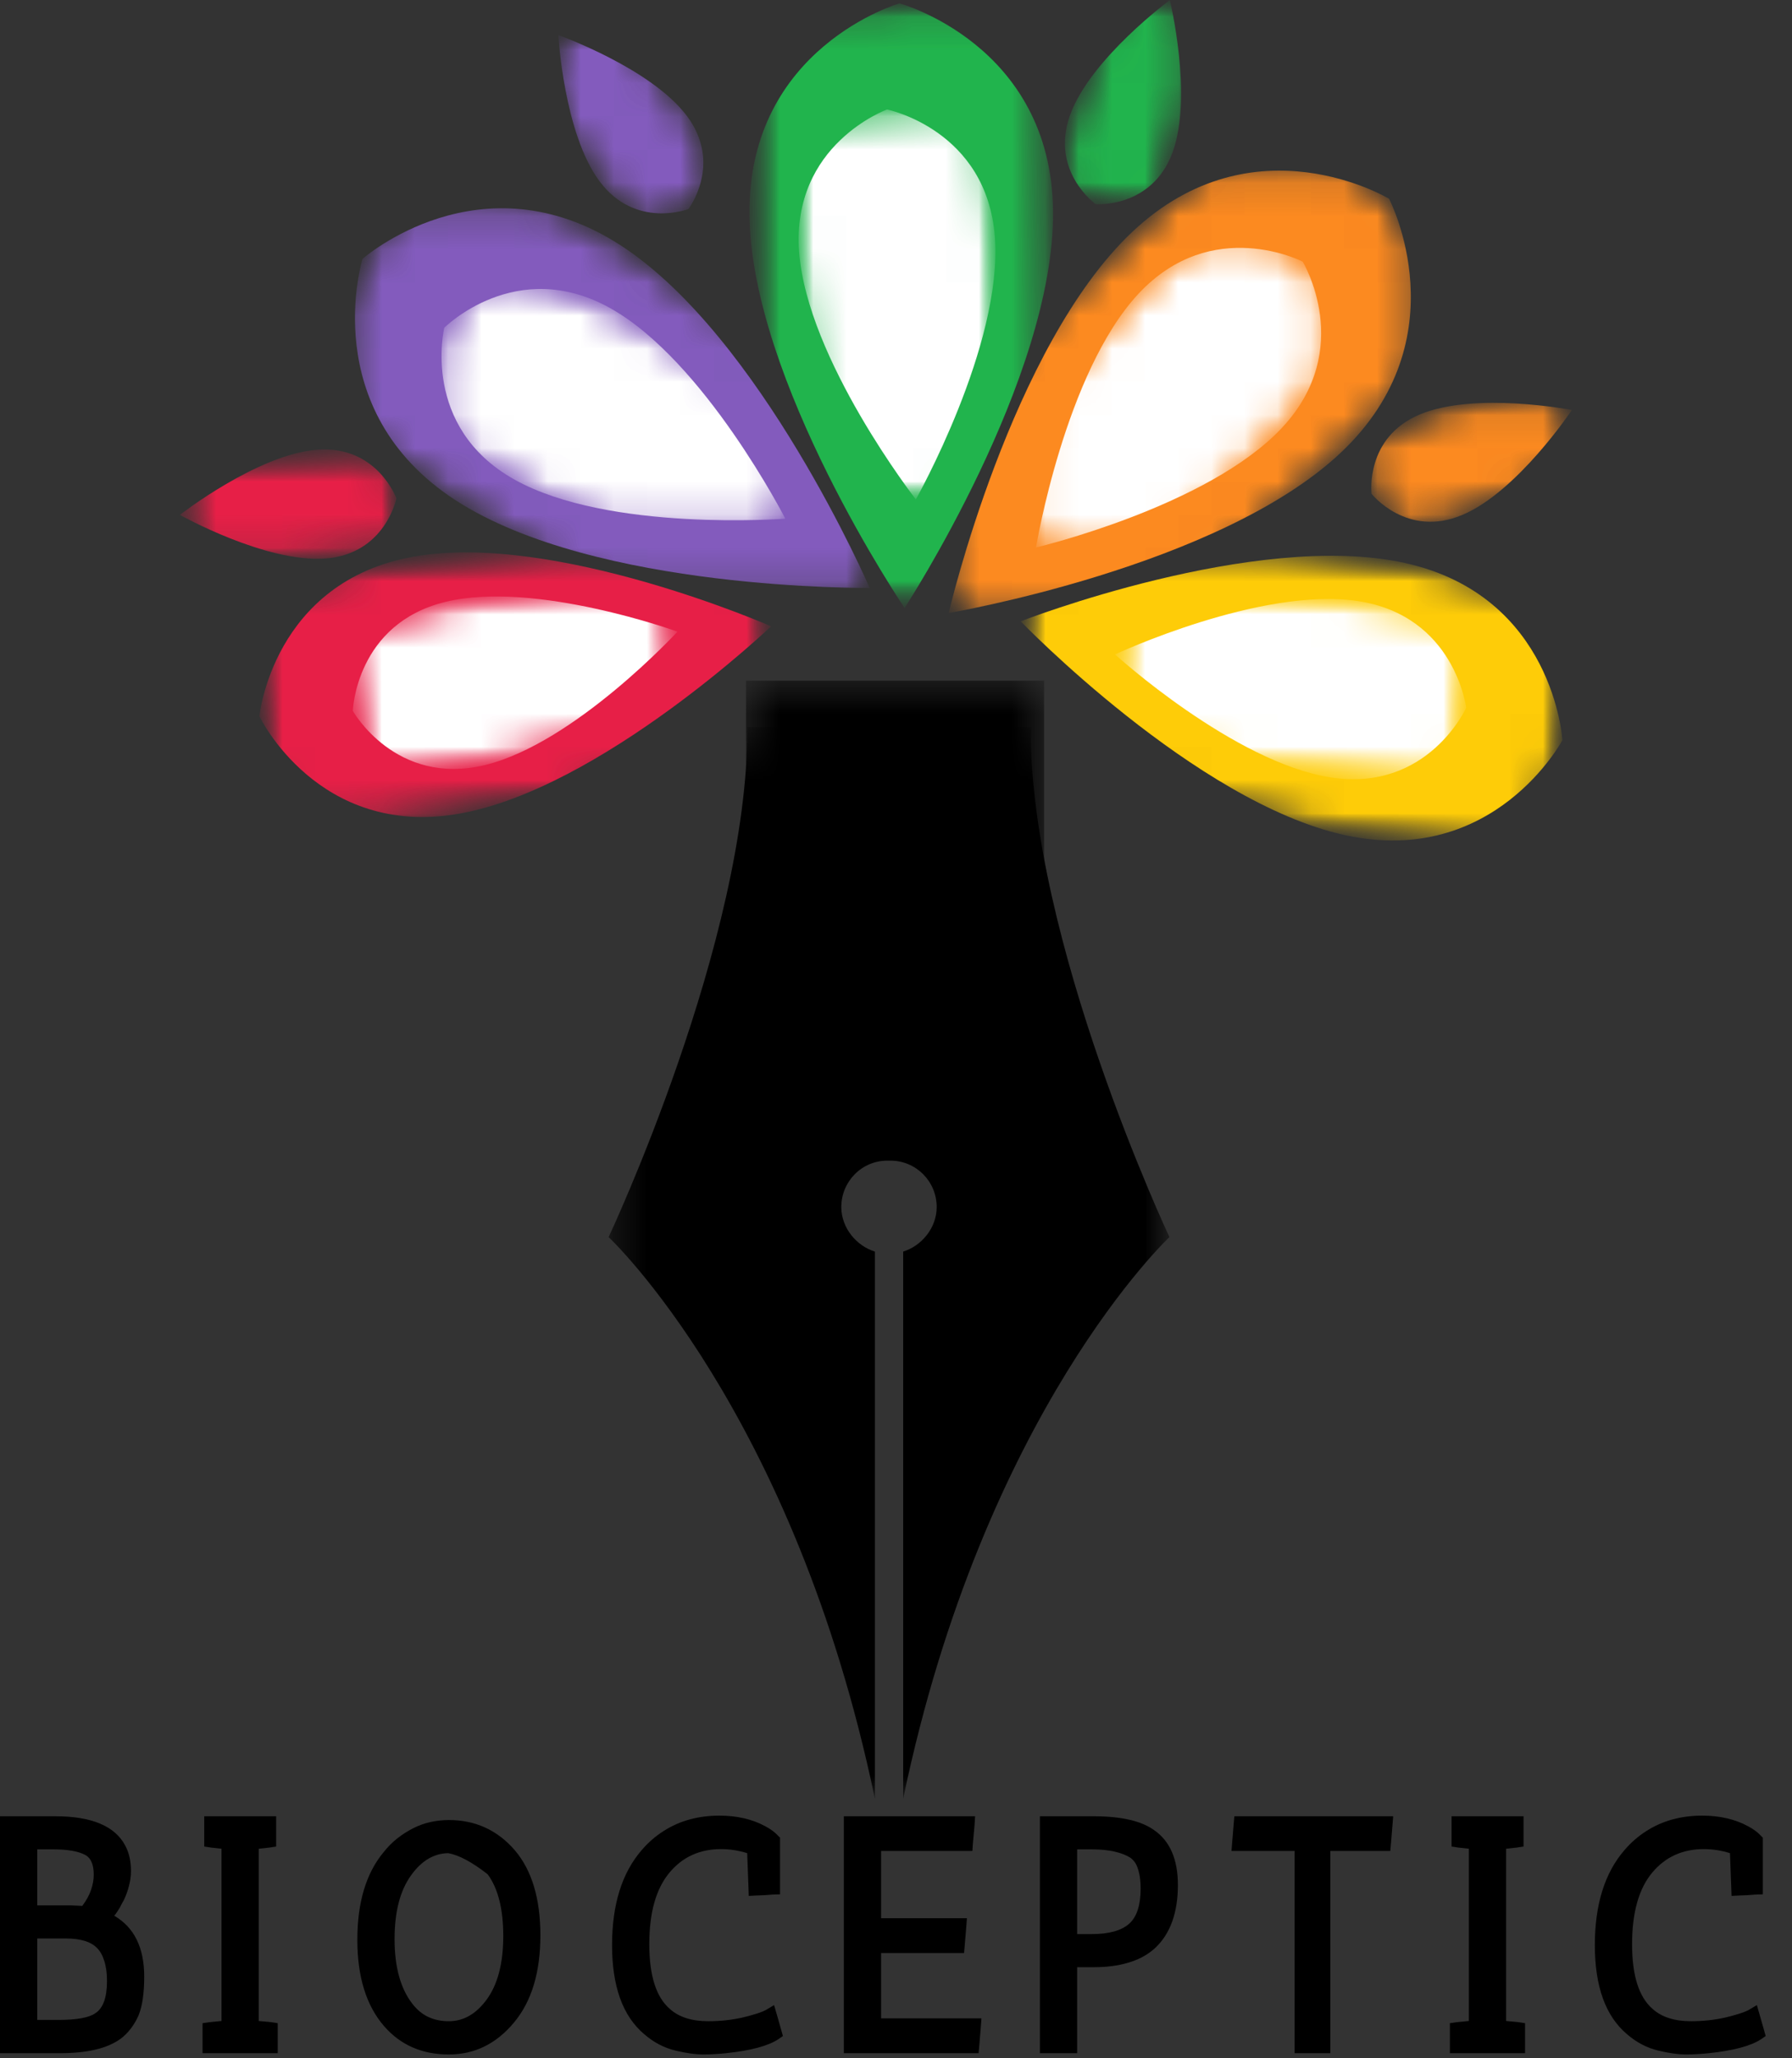
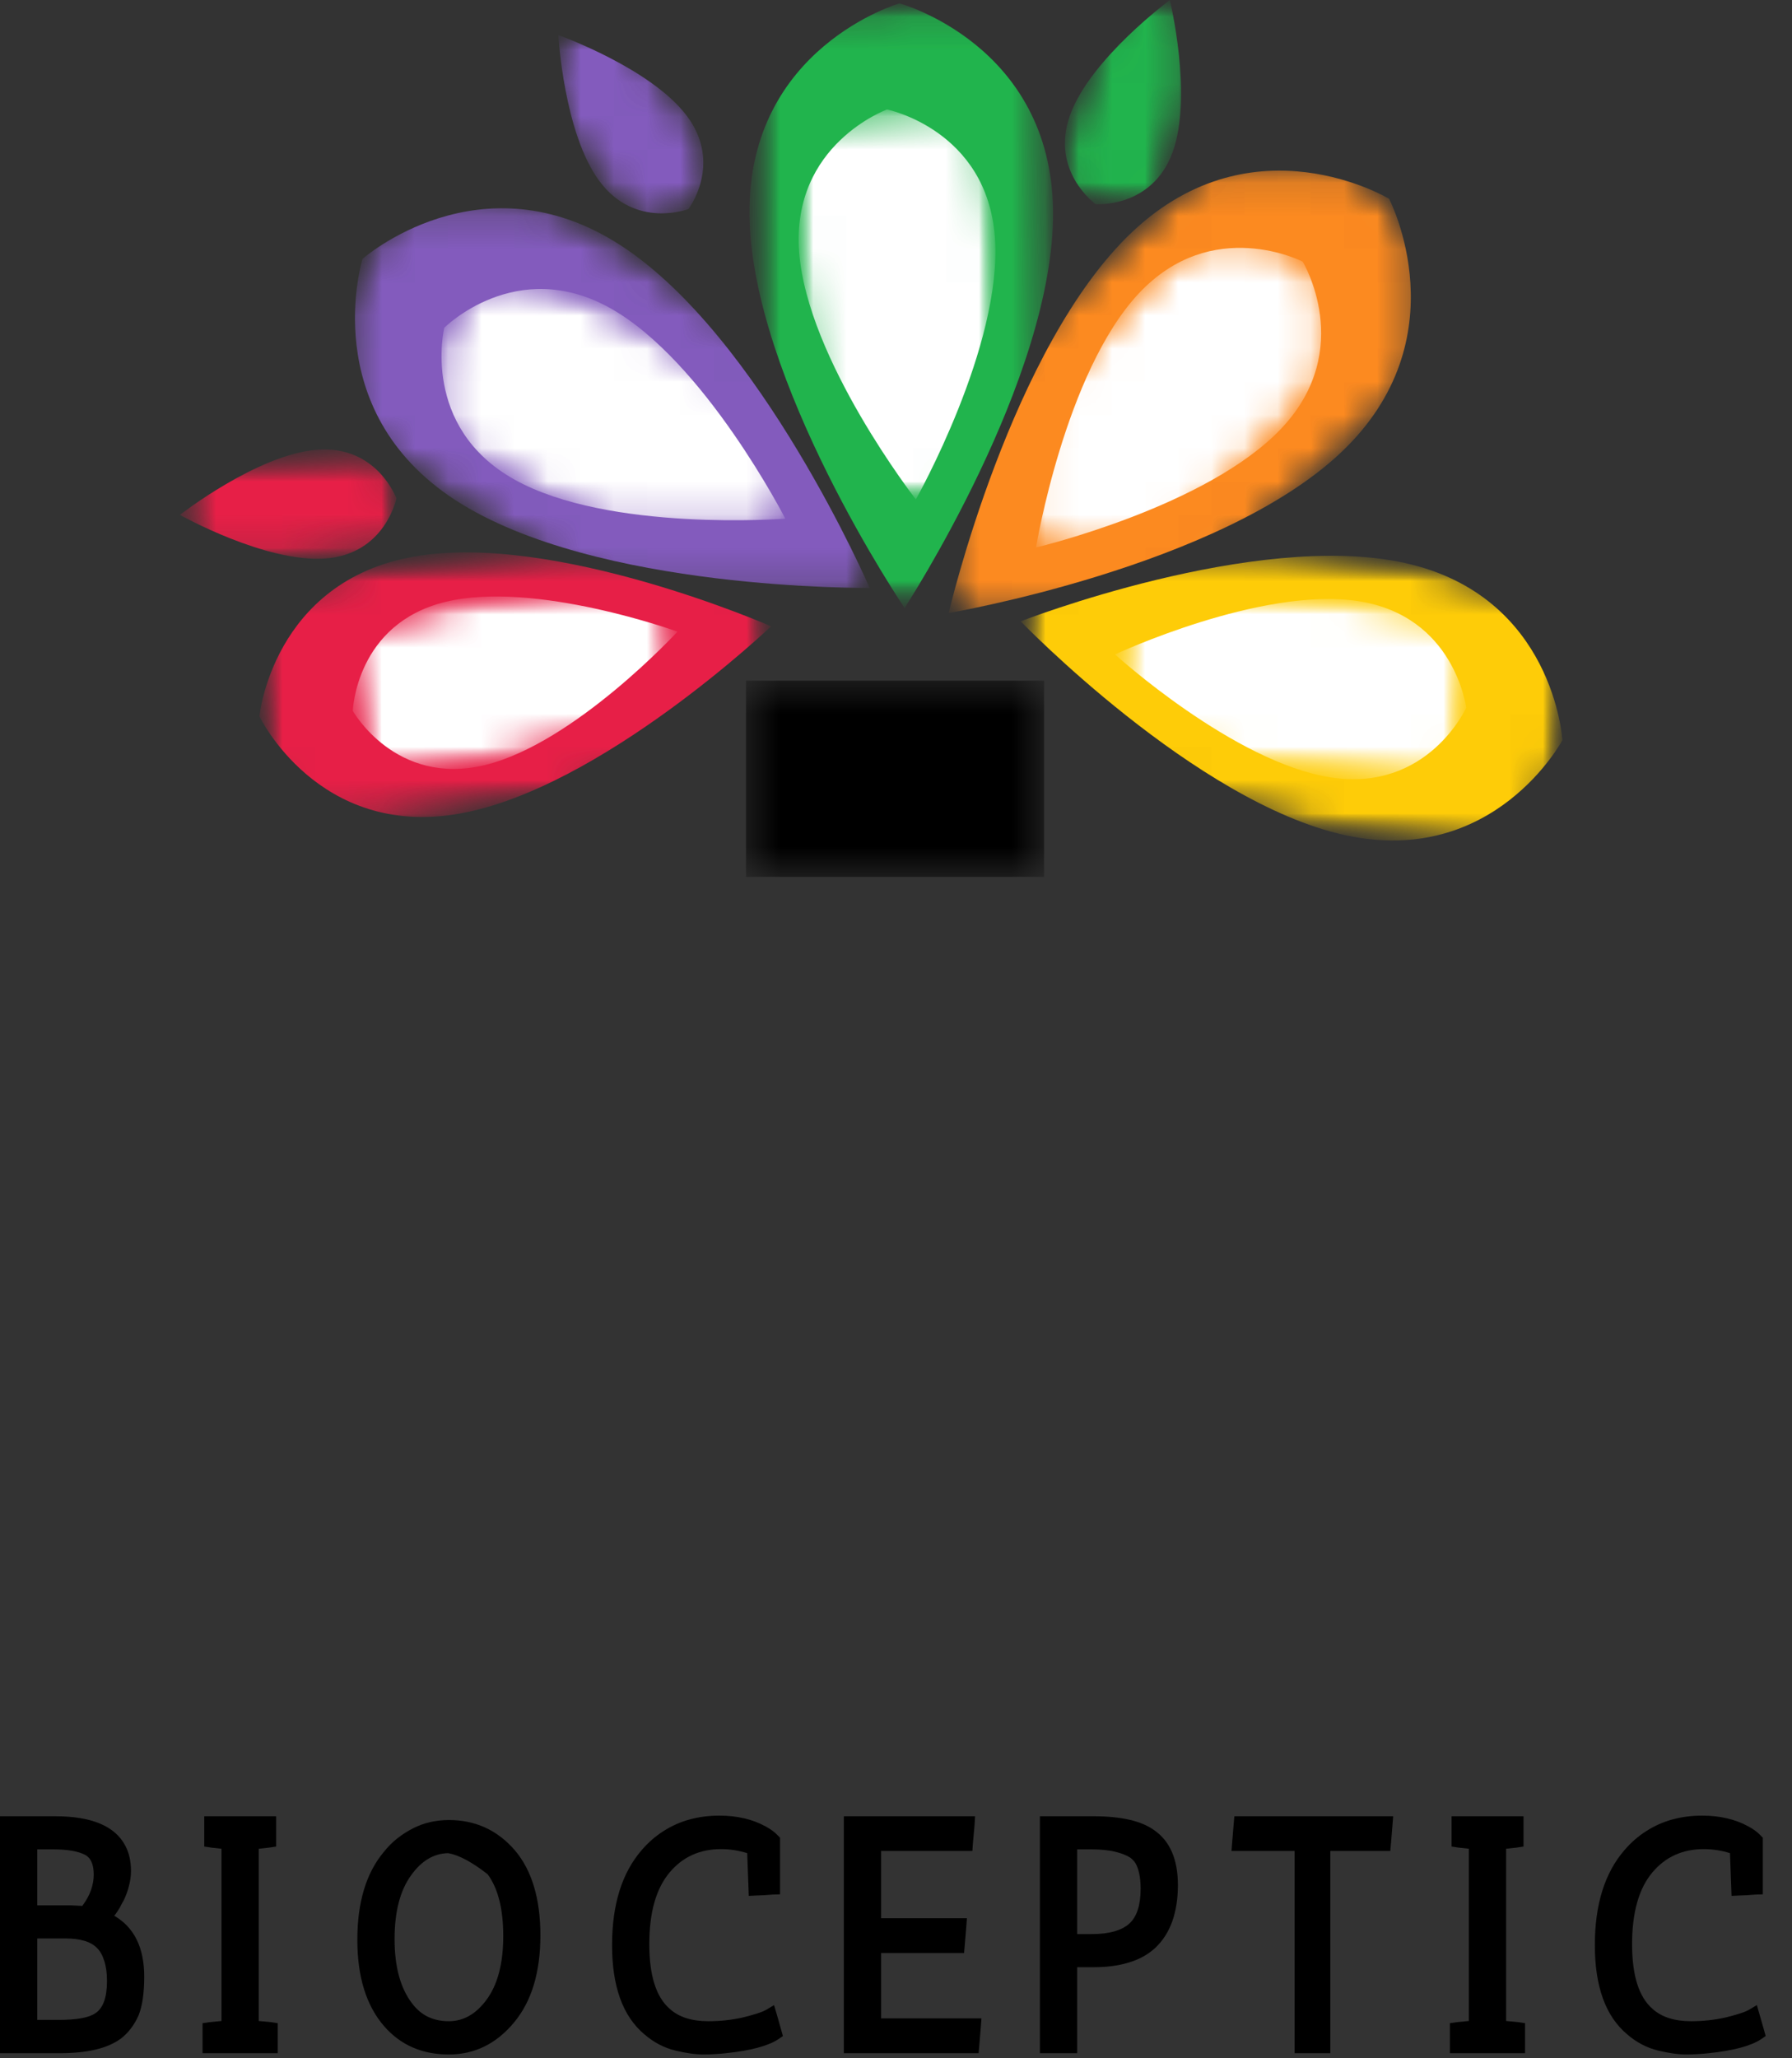
<svg xmlns="http://www.w3.org/2000/svg" width="54" height="62" viewBox="0 0 54 62" fill="none">
  <rect x="0" y="0" width="54" height="62" fill="#333333" stroke="none" />
  <mask id="mask0_35_9" style="mask-type:luminance" maskUnits="userSpaceOnUse" x="18" y="22" width="18" height="33">
-     <path d="M18.337 22.453H35.238V54.19H18.337V22.453Z" fill="white" />
-   </mask>
+     </mask>
  <g mask="url(#mask0_35_9)">
    <path d="M26.364 54.184V37.701C25.816 37.532 25.352 36.995 25.352 36.36C25.352 35.587 25.97 34.961 26.742 34.961C26.757 34.961 26.774 34.962 26.787 34.962C26.802 34.962 26.817 34.961 26.832 34.961C27.605 34.961 28.226 35.587 28.226 36.36C28.226 36.995 27.764 37.532 27.216 37.701V54.184C29.65 42.493 35.24 37.264 35.24 37.264C35.24 37.264 31.028 28.322 31.058 21.902H22.521C22.55 28.322 18.34 37.264 18.34 37.264C18.34 37.264 23.93 42.493 26.364 54.184Z" fill="black" />
  </g>
  <mask id="mask1_35_9" style="mask-type:luminance" maskUnits="userSpaceOnUse" x="7" y="16" width="17" height="9">
    <path d="M7.795 16.593H23.318V24.758H7.795V16.593Z" fill="white" />
  </mask>
  <g mask="url(#mask1_35_9)">
    <mask id="mask2_35_9" style="mask-type:luminance" maskUnits="userSpaceOnUse" x="7" y="14" width="17" height="12">
      <path d="M22.552 14.984L23.918 22.751L8.381 25.482L7.016 17.714L22.552 14.984Z" fill="white" />
    </mask>
    <g mask="url(#mask2_35_9)">
      <mask id="mask3_35_9" style="mask-type:luminance" maskUnits="userSpaceOnUse" x="7" y="14" width="17" height="12">
        <path d="M22.552 14.984L23.918 22.751L8.381 25.482L7.016 17.714L22.552 14.984Z" fill="white" />
      </mask>
      <g mask="url(#mask3_35_9)">
        <path d="M13.838 24.51C9.581 25.258 7.816 21.576 7.816 21.576C7.816 21.576 8.22 17.512 12.478 16.765C16.736 16.016 23.236 18.866 23.236 18.866C23.236 18.866 18.097 23.761 13.838 24.51Z" fill="#E71F47" />
      </g>
    </g>
  </g>
  <mask id="mask4_35_9" style="mask-type:luminance" maskUnits="userSpaceOnUse" x="10" y="17" width="11" height="7">
    <path d="M10.548 17.844H20.449V23.291H10.548V17.844Z" fill="white" />
  </mask>
  <g mask="url(#mask4_35_9)">
    <mask id="mask5_35_9" style="mask-type:luminance" maskUnits="userSpaceOnUse" x="9" y="16" width="13" height="8">
      <path d="M19.814 16.565L21.015 21.491L11.162 23.895L9.961 18.968L19.814 16.565Z" fill="white" />
    </mask>
    <g mask="url(#mask5_35_9)">
      <mask id="mask6_35_9" style="mask-type:luminance" maskUnits="userSpaceOnUse" x="9" y="16" width="13" height="8">
        <path d="M19.814 16.565L21.015 21.491L11.162 23.895L9.961 18.968L19.814 16.565Z" fill="white" />
      </mask>
      <g mask="url(#mask6_35_9)">
        <path d="M14.62 23.044C11.918 23.702 10.631 21.413 10.631 21.413C10.631 21.413 10.72 18.788 13.422 18.13C16.123 17.471 20.415 19.027 20.415 19.027C20.415 19.027 17.321 22.384 14.62 23.044Z" fill="white" />
      </g>
    </g>
  </g>
  <mask id="mask7_35_9" style="mask-type:luminance" maskUnits="userSpaceOnUse" x="10" y="6" width="17" height="12">
    <path d="M10.548 6.235H26.317V17.789H10.548V6.235Z" fill="white" />
  </mask>
  <g mask="url(#mask7_35_9)">
    <mask id="mask8_35_9" style="mask-type:luminance" maskUnits="userSpaceOnUse" x="8" y="3" width="21" height="19">
      <path d="M28.701 13.862L23.693 21.581L8.41 11.668L13.418 3.949L28.701 13.862Z" fill="white" />
    </mask>
    <g mask="url(#mask8_35_9)">
      <mask id="mask9_35_9" style="mask-type:luminance" maskUnits="userSpaceOnUse" x="8" y="3" width="21" height="19">
        <path d="M28.701 13.862L23.693 21.581L8.41 11.668L13.418 3.949L28.701 13.862Z" fill="white" />
      </mask>
      <g mask="url(#mask9_35_9)">
        <path d="M13.73 15.07C9.509 12.332 10.925 7.797 10.925 7.797C10.925 7.797 14.489 4.656 18.708 7.394C22.927 10.13 26.206 17.709 26.206 17.709C26.206 17.709 17.949 17.806 13.73 15.07Z" fill="#835BBD" />
      </g>
    </g>
  </g>
  <mask id="mask10_35_9" style="mask-type:luminance" maskUnits="userSpaceOnUse" x="13" y="8" width="11" height="8">
    <path d="M13.302 8.619H23.75V15.772H13.302V8.619Z" fill="white" />
  </mask>
  <g mask="url(#mask10_35_9)">
    <mask id="mask11_35_9" style="mask-type:luminance" maskUnits="userSpaceOnUse" x="11" y="7" width="15" height="12">
      <path d="M25.112 13.036L22.177 18.28L11.853 12.504L14.787 7.26L25.112 13.036Z" fill="white" />
    </mask>
    <g mask="url(#mask11_35_9)">
      <mask id="mask12_35_9" style="mask-type:luminance" maskUnits="userSpaceOnUse" x="11" y="7" width="15" height="12">
        <path d="M25.112 13.036L22.177 18.28L11.853 12.504L14.787 7.26L25.112 13.036Z" fill="white" />
      </mask>
      <g mask="url(#mask12_35_9)">
        <path d="M15.503 14.446C12.665 12.859 13.387 9.874 13.387 9.874C13.387 9.874 15.553 7.697 18.392 9.284C21.23 10.872 23.665 15.624 23.665 15.624C23.665 15.624 18.341 16.035 15.503 14.446Z" fill="white" />
      </g>
    </g>
  </g>
  <mask id="mask13_35_9" style="mask-type:luminance" maskUnits="userSpaceOnUse" x="22" y="0" width="10" height="19">
    <path d="M22.567 0.067H31.819V18.339H22.567V0.067Z" fill="white" />
  </mask>
  <g mask="url(#mask13_35_9)">
    <mask id="mask14_35_9" style="mask-type:luminance" maskUnits="userSpaceOnUse" x="22" y="0" width="10" height="19">
      <path d="M31.844 18.275L22.642 18.352L22.49 0.137L31.69 0.059L31.844 18.275Z" fill="white" />
    </mask>
    <g mask="url(#mask14_35_9)">
      <mask id="mask15_35_9" style="mask-type:luminance" maskUnits="userSpaceOnUse" x="22" y="0" width="10" height="19">
        <path d="M31.844 18.275L22.642 18.352L22.49 0.137L31.69 0.059L31.844 18.275Z" fill="white" />
      </mask>
      <g mask="url(#mask15_35_9)">
        <path d="M22.584 6.449C22.542 1.419 27.105 0.101 27.105 0.101C27.105 0.101 31.69 1.343 31.733 6.372C31.775 11.402 27.259 18.314 27.259 18.314C27.259 18.314 22.627 11.479 22.584 6.449Z" fill="#21B44D" />
      </g>
    </g>
  </g>
  <mask id="mask16_35_9" style="mask-type:luminance" maskUnits="userSpaceOnUse" x="23" y="3" width="8" height="13">
    <path d="M23.933 3.118H30.078V15.09H23.933V3.118Z" fill="white" />
  </mask>
  <g mask="url(#mask16_35_9)">
    <mask id="mask17_35_9" style="mask-type:luminance" maskUnits="userSpaceOnUse" x="23" y="3" width="8" height="13">
      <path d="M30.554 14.825L24.562 15.267L23.691 3.468L29.684 3.026L30.554 14.825Z" fill="white" />
    </mask>
    <g mask="url(#mask17_35_9)">
      <mask id="mask18_35_9" style="mask-type:luminance" maskUnits="userSpaceOnUse" x="23" y="3" width="8" height="13">
        <path d="M30.554 14.825L24.562 15.267L23.691 3.468L29.684 3.026L30.554 14.825Z" fill="white" />
      </mask>
      <g mask="url(#mask18_35_9)">
        <path d="M24.081 7.585C23.842 4.342 26.731 3.298 26.731 3.298C26.731 3.298 29.741 3.906 29.98 7.15C30.22 10.393 27.598 15.044 27.598 15.044C27.598 15.044 24.321 10.829 24.081 7.585Z" fill="white" />
      </g>
    </g>
  </g>
  <mask id="mask19_35_9" style="mask-type:luminance" maskUnits="userSpaceOnUse" x="28" y="5" width="15" height="14">
    <path d="M28.576 5.135H42.599V18.523H28.576V5.135Z" fill="white" />
  </mask>
  <g mask="url(#mask19_35_9)">
    <mask id="mask20_35_9" style="mask-type:luminance" maskUnits="userSpaceOnUse" x="25" y="2" width="21" height="20">
      <path d="M31.73 21.804L25.427 15.1L38.699 2.622L45.001 9.327L31.73 21.804Z" fill="white" />
    </mask>
    <g mask="url(#mask20_35_9)">
      <mask id="mask21_35_9" style="mask-type:luminance" maskUnits="userSpaceOnUse" x="25" y="2" width="21" height="20">
        <path d="M31.73 21.804L25.427 15.1L38.699 2.622L45.001 9.327L31.73 21.804Z" fill="white" />
      </mask>
      <g mask="url(#mask21_35_9)">
        <path d="M34.128 6.978C37.793 3.532 41.858 5.988 41.858 5.988C41.858 5.988 44.059 10.198 40.395 13.643C36.73 17.088 28.588 18.465 28.588 18.465C28.588 18.465 30.463 10.423 34.128 6.978Z" fill="#FC8A20" />
      </g>
    </g>
  </g>
  <mask id="mask22_35_9" style="mask-type:luminance" maskUnits="userSpaceOnUse" x="31" y="7" width="9" height="10">
    <path d="M31.086 7.336H39.844V16.505H31.086V7.336Z" fill="white" />
  </mask>
  <g mask="url(#mask22_35_9)">
    <mask id="mask23_35_9" style="mask-type:luminance" maskUnits="userSpaceOnUse" x="28" y="5" width="14" height="14">
      <path d="M33.387 18.515L28.995 14.415L37.067 5.766L41.461 9.866L33.387 18.515Z" fill="white" />
    </mask>
    <g mask="url(#mask23_35_9)">
      <mask id="mask24_35_9" style="mask-type:luminance" maskUnits="userSpaceOnUse" x="28" y="5" width="14" height="14">
        <path d="M33.387 18.515L28.995 14.415L37.067 5.766L41.461 9.866L33.387 18.515Z" fill="white" />
      </mask>
      <g mask="url(#mask24_35_9)">
        <path d="M34.309 8.846C36.528 6.47 39.255 7.882 39.255 7.882C39.255 7.882 40.852 10.506 38.634 12.883C36.415 15.261 31.219 16.492 31.219 16.492C31.219 16.492 32.09 11.225 34.309 8.846Z" fill="white" />
      </g>
    </g>
  </g>
  <mask id="mask25_35_9" style="mask-type:luminance" maskUnits="userSpaceOnUse" x="30" y="16" width="18" height="10">
    <path d="M30.719 16.689H47.105V25.356H30.719V16.689Z" fill="white" />
  </mask>
  <g mask="url(#mask25_35_9)">
    <mask id="mask26_35_9" style="mask-type:luminance" maskUnits="userSpaceOnUse" x="29" y="14" width="19" height="13">
      <path d="M29.856 22.826L31.667 14.572L47.992 18.152L46.182 26.406L29.856 22.826Z" fill="white" />
    </mask>
    <g mask="url(#mask26_35_9)">
      <mask id="mask27_35_9" style="mask-type:luminance" maskUnits="userSpaceOnUse" x="29" y="14" width="19" height="13">
        <path d="M29.856 22.826L31.667 14.572L47.992 18.152L46.182 26.406L29.856 22.826Z" fill="white" />
      </mask>
      <g mask="url(#mask27_35_9)">
        <path d="M42.324 16.956C46.832 17.945 47.081 22.296 47.081 22.296C47.081 22.296 45.035 26.144 40.526 25.156C36.018 24.167 30.757 18.716 30.757 18.716C30.757 18.716 37.816 15.968 42.324 16.956Z" fill="#FECC08" />
      </g>
    </g>
  </g>
  <mask id="mask28_35_9" style="mask-type:luminance" maskUnits="userSpaceOnUse" x="33" y="17" width="12" height="7">
    <path d="M33.584 17.972H44.29V23.474H33.584V17.972Z" fill="white" />
  </mask>
  <g mask="url(#mask28_35_9)">
    <mask id="mask29_35_9" style="mask-type:luminance" maskUnits="userSpaceOnUse" x="33" y="16" width="12" height="8">
      <path d="M33.197 22.377L34.013 16.992L44.596 18.599L43.78 23.983L33.197 22.377Z" fill="white" />
    </mask>
    <g mask="url(#mask29_35_9)">
      <mask id="mask30_35_9" style="mask-type:luminance" maskUnits="userSpaceOnUse" x="33" y="16" width="12" height="8">
        <path d="M33.197 22.377L34.013 16.992L44.596 18.599L43.78 23.983L33.197 22.377Z" fill="white" />
      </mask>
      <g mask="url(#mask30_35_9)">
        <path d="M40.92 18.106C43.841 18.548 44.182 21.319 44.182 21.319C44.182 21.319 43.035 23.863 40.113 23.42C37.191 22.977 33.6 19.713 33.6 19.713C33.6 19.713 37.997 17.662 40.92 18.106Z" fill="white" />
      </g>
    </g>
  </g>
  <mask id="mask31_35_9" style="mask-type:luminance" maskUnits="userSpaceOnUse" x="16" y="0" width="6" height="7">
    <path d="M16.808 0.917H21.315V6.577H16.808V0.917Z" fill="white" />
  </mask>
  <g mask="url(#mask31_35_9)">
    <mask id="mask32_35_9" style="mask-type:luminance" maskUnits="userSpaceOnUse" x="15" y="0" width="8" height="8">
      <path d="M15.506 2.043L18.214 0.018L22.15 5.282L19.443 7.307L15.506 2.043Z" fill="white" />
    </mask>
    <g mask="url(#mask32_35_9)">
      <mask id="mask33_35_9" style="mask-type:luminance" maskUnits="userSpaceOnUse" x="15" y="0" width="8" height="8">
        <path d="M15.506 2.043L18.214 0.018L22.15 5.282L19.443 7.307L15.506 2.043Z" fill="white" />
      </mask>
      <g mask="url(#mask33_35_9)">
        <path d="M20.702 3.497C21.783 4.944 20.744 6.297 20.744 6.297C20.744 6.297 19.152 6.912 18.07 5.465C16.988 4.018 16.825 1.057 16.825 1.057C16.825 1.057 19.62 2.05 20.702 3.497Z" fill="#835BBD" />
      </g>
    </g>
  </g>
  <mask id="mask34_35_9" style="mask-type:luminance" maskUnits="userSpaceOnUse" x="32" y="0" width="4" height="7">
    <path d="M32.082 0H35.67V6.235H32.082V0Z" fill="white" />
  </mask>
  <g mask="url(#mask34_35_9)">
    <mask id="mask35_35_9" style="mask-type:luminance" maskUnits="userSpaceOnUse" x="31" y="-1" width="6" height="8">
      <path d="M33.703 -0.56L36.881 0.595L34.637 6.773L31.459 5.618L33.703 -0.56Z" fill="white" />
    </mask>
    <g mask="url(#mask35_35_9)">
      <mask id="mask36_35_9" style="mask-type:luminance" maskUnits="userSpaceOnUse" x="31" y="-1" width="6" height="8">
        <path d="M33.703 -0.56L36.881 0.595L34.637 6.773L31.459 5.618L33.703 -0.56Z" fill="white" />
      </mask>
      <g mask="url(#mask36_35_9)">
        <path d="M35.336 4.583C34.72 6.28 33.018 6.152 33.018 6.152C33.018 6.152 31.631 5.159 32.247 3.461C32.864 1.762 35.252 0.002 35.252 0.002C35.252 0.002 35.953 2.884 35.336 4.583Z" fill="#21B44D" />
      </g>
    </g>
  </g>
  <mask id="mask37_35_9" style="mask-type:luminance" maskUnits="userSpaceOnUse" x="41" y="12" width="7" height="4">
-     <path d="M41.172 12.104H47.407V15.772H41.172V12.104Z" fill="white" />
+     <path d="M41.172 12.104V15.772H41.172V12.104Z" fill="white" />
  </mask>
  <g mask="url(#mask37_35_9)">
    <mask id="mask38_35_9" style="mask-type:luminance" maskUnits="userSpaceOnUse" x="40" y="10" width="9" height="7">
-       <path d="M46.73 10.832L48.034 13.949L41.971 16.486L40.666 13.367L46.73 10.832Z" fill="white" />
-     </mask>
+       </mask>
    <g mask="url(#mask38_35_9)">
      <mask id="mask39_35_9" style="mask-type:luminance" maskUnits="userSpaceOnUse" x="40" y="10" width="9" height="7">
        <path d="M46.73 10.832L48.034 13.949L41.971 16.486L40.666 13.367L46.73 10.832Z" fill="white" />
      </mask>
      <g mask="url(#mask39_35_9)">
        <path d="M44.056 15.515C42.388 16.213 41.331 14.875 41.331 14.875C41.331 14.875 41.121 13.18 42.788 12.483C44.455 11.787 47.367 12.35 47.367 12.35C47.367 12.35 45.723 14.819 44.056 15.515Z" fill="#FC8A20" />
      </g>
    </g>
  </g>
  <mask id="mask40_35_9" style="mask-type:luminance" maskUnits="userSpaceOnUse" x="5" y="13" width="8" height="4">
    <path d="M5.411 13.388H12.013V16.843H5.411V13.388Z" fill="white" />
  </mask>
  <g mask="url(#mask40_35_9)">
    <mask id="mask41_35_9" style="mask-type:luminance" maskUnits="userSpaceOnUse" x="5" y="13" width="8" height="5">
      <path d="M11.821 13.37L12.078 16.74L5.525 17.242L5.267 13.871L11.821 13.37Z" fill="white" />
    </mask>
    <g mask="url(#mask41_35_9)">
      <mask id="mask42_35_9" style="mask-type:luminance" maskUnits="userSpaceOnUse" x="5" y="13" width="8" height="5">
        <path d="M5.296 13.868L5.554 17.239L12.107 16.738L11.85 13.367L5.296 13.868Z" fill="white" />
      </mask>
      <g mask="url(#mask42_35_9)">
        <path d="M9.81 16.823C11.612 16.685 11.945 15.012 11.945 15.012C11.945 15.012 11.361 13.408 9.559 13.547C7.758 13.684 5.421 15.51 5.421 15.51C5.421 15.51 8.008 16.961 9.81 16.823Z" fill="#E71F47" />
      </g>
    </g>
  </g>
  <mask id="mask43_35_9" style="mask-type:luminance" maskUnits="userSpaceOnUse" x="22" y="20" width="10" height="7">
    <path d="M22.48 20.503H31.47V26.413H22.48V20.503Z" fill="white" />
  </mask>
  <g mask="url(#mask43_35_9)">
    <path d="M22.48 20.503H31.462V26.413H22.48V20.503Z" fill="black" />
  </g>
  <path d="M3.443 57.707C4.045 58.058 4.346 58.669 4.346 59.542C4.346 60.038 4.289 60.428 4.174 60.712C4.112 60.853 4.035 60.982 3.947 61.099C3.858 61.217 3.757 61.32 3.642 61.408C3.433 61.56 3.176 61.67 2.871 61.741C2.567 61.812 2.211 61.847 1.807 61.847H0V54.71H1.663C2.76 54.71 3.464 55.006 3.775 55.595C3.89 55.812 3.947 56.066 3.947 56.358C3.947 56.501 3.928 56.649 3.888 56.8C3.852 56.948 3.799 57.096 3.729 57.242C3.714 57.265 3.702 57.289 3.689 57.312C3.676 57.334 3.663 57.357 3.65 57.383C3.639 57.409 3.628 57.434 3.615 57.457C3.601 57.478 3.588 57.5 3.572 57.523C3.556 57.545 3.542 57.566 3.529 57.59C3.515 57.611 3.502 57.632 3.486 57.652C3.47 57.671 3.456 57.69 3.443 57.707ZM1.123 58.392V60.845H1.76C2.305 60.845 2.676 60.779 2.871 60.645C3.106 60.495 3.224 60.171 3.224 59.675C3.224 59.435 3.196 59.232 3.141 59.065C3.089 58.896 3.014 58.766 2.919 58.674C2.825 58.58 2.704 58.511 2.559 58.466C2.394 58.417 2.206 58.392 1.995 58.392H1.123ZM2.48 57.41C2.603 57.245 2.69 57.087 2.742 56.933C2.797 56.776 2.825 56.623 2.825 56.471C2.825 56.172 2.742 55.974 2.578 55.88C2.367 55.766 2.046 55.708 1.615 55.708H1.123V57.394H2.042C2.075 57.394 2.107 57.394 2.136 57.394C2.164 57.394 2.195 57.397 2.226 57.398C2.257 57.401 2.287 57.402 2.316 57.402C2.345 57.402 2.373 57.404 2.402 57.406C2.431 57.409 2.457 57.41 2.48 57.41Z" fill="black" />
  <path d="M8.131 61.847H6.104V60.943L6.316 60.912L6.675 60.877V55.689L6.362 55.654L6.155 55.622V54.71H8.322V55.622L8.115 55.654L7.798 55.689V60.877L8.162 60.912L8.369 60.943V61.847H8.131Z" fill="black" />
  <path d="M12.415 60.344C12.553 60.527 12.713 60.663 12.896 60.751C13.081 60.84 13.292 60.884 13.526 60.884C13.964 60.884 14.342 60.669 14.661 60.238C14.997 59.783 15.165 59.142 15.165 58.318C15.165 57.504 15.009 56.885 14.696 56.459C14.226 56.091 13.829 55.879 13.507 55.822C13.076 55.829 12.706 56.048 12.395 56.479C12.059 56.936 11.89 57.58 11.89 58.411C11.89 59.241 12.065 59.885 12.415 60.344ZM11.558 55.794C11.683 55.636 11.821 55.496 11.973 55.376C12.126 55.256 12.284 55.156 12.446 55.074C12.607 54.991 12.779 54.928 12.963 54.886C13.148 54.845 13.335 54.824 13.526 54.824C14.326 54.824 14.989 55.128 15.514 55.735C16.027 56.338 16.284 57.193 16.284 58.298C16.284 59.407 16.022 60.278 15.498 60.912C14.963 61.561 14.305 61.886 13.526 61.886C12.72 61.886 12.071 61.603 11.577 61.036C11.038 60.417 10.768 59.548 10.768 58.431C10.768 57.307 11.031 56.428 11.558 55.794Z" fill="black" />
  <path d="M22.516 55.822C22.263 55.742 22 55.7 21.726 55.7C21.086 55.7 20.57 55.935 20.177 56.404C19.77 56.888 19.566 57.608 19.566 58.564C19.566 59.509 19.772 60.158 20.184 60.513C20.458 60.761 20.846 60.884 21.346 60.884C21.518 60.884 21.691 60.875 21.863 60.857C22.037 60.839 22.211 60.81 22.383 60.771C22.725 60.688 22.953 60.614 23.068 60.551L23.326 60.399L23.413 60.696L23.545 61.162L23.592 61.33L23.451 61.428C23.138 61.632 22.614 61.77 21.879 61.847C21.771 61.86 21.662 61.868 21.55 61.874C21.44 61.882 21.325 61.886 21.205 61.886C20.963 61.886 20.68 61.847 20.356 61.769C20.014 61.687 19.7 61.524 19.414 61.276C18.766 60.73 18.444 59.836 18.444 58.592C18.444 57.369 18.742 56.414 19.339 55.727C19.535 55.499 19.755 55.307 20 55.153C20.245 54.996 20.507 54.881 20.787 54.805C21.066 54.729 21.363 54.691 21.679 54.691C22.211 54.691 22.674 54.8 23.068 55.015C23.221 55.097 23.346 55.188 23.44 55.29L23.506 55.356V57.062L23.279 57.07L23.013 57.089L22.802 57.097L22.563 57.109L22.555 56.87L22.516 55.822Z" fill="black" />
  <path d="M29.083 55.755H26.551V57.782H29.137L29.118 58.04L29.07 58.611L29.051 58.83H26.551V60.798H29.575L29.556 61.056L29.509 61.627L29.489 61.847H25.428V54.71H29.383L29.368 54.964L29.317 55.536L29.302 55.755H29.083Z" fill="black" />
  <path d="M31.336 61.608V54.71H32.952C33.783 54.71 34.392 54.85 34.779 55.129C35.256 55.458 35.495 56.01 35.495 56.784C35.495 57.191 35.438 57.554 35.327 57.871C35.214 58.187 35.046 58.453 34.822 58.666C34.597 58.877 34.319 59.03 33.988 59.124C33.837 59.169 33.674 59.202 33.5 59.225C33.324 59.247 33.142 59.257 32.952 59.257H32.459V61.847H31.336V61.608ZM32.459 55.708V58.259H32.905C33.418 58.259 33.793 58.155 34.028 57.946C34.256 57.742 34.372 57.391 34.372 56.889C34.372 56.717 34.357 56.567 34.329 56.436C34.3 56.306 34.263 56.204 34.22 56.131C34.175 56.058 34.119 56 34.055 55.955C33.935 55.879 33.779 55.82 33.589 55.775C33.399 55.731 33.171 55.708 32.905 55.708H32.459Z" fill="black" />
  <path d="M39.012 61.608V55.755H37.11L37.13 55.501L37.177 54.929L37.196 54.71H41.982L41.962 54.964L41.915 55.536L41.895 55.755H40.088V61.847H39.012V61.608Z" fill="black" />
  <path d="M45.718 61.847H43.691V60.943L43.902 60.912L44.263 60.877V55.689L43.95 55.654L43.742 55.622V54.71H45.91V55.622L45.702 55.654L45.385 55.689V60.877L45.749 60.912L45.956 60.943V61.847H45.718Z" fill="black" />
  <path d="M52.131 55.822C51.878 55.742 51.615 55.7 51.341 55.7C50.701 55.7 50.185 55.935 49.791 56.404C49.385 56.888 49.181 57.608 49.181 58.564C49.181 59.509 49.387 60.158 49.799 60.513C50.073 60.761 50.461 60.884 50.961 60.884C51.133 60.884 51.306 60.875 51.478 60.857C51.652 60.839 51.826 60.81 51.998 60.771C52.34 60.688 52.567 60.614 52.683 60.551L52.941 60.399L53.027 60.696L53.16 61.162L53.207 61.33L53.066 61.428C52.753 61.632 52.229 61.77 51.494 61.847C51.385 61.86 51.276 61.868 51.165 61.874C51.055 61.882 50.94 61.886 50.82 61.886C50.578 61.886 50.294 61.847 49.971 61.769C49.629 61.687 49.315 61.524 49.029 61.276C48.381 60.73 48.059 59.836 48.059 58.592C48.059 57.369 48.357 56.414 48.954 55.727C49.15 55.499 49.37 55.307 49.615 55.153C49.86 54.996 50.122 54.881 50.402 54.805C50.681 54.729 50.978 54.691 51.294 54.691C51.826 54.691 52.289 54.8 52.683 55.015C52.836 55.097 52.961 55.188 53.055 55.29L53.121 55.356V57.062L52.894 57.07L52.628 57.089L52.417 57.097L52.178 57.109L52.17 56.87L52.131 55.822Z" fill="black" />
</svg>